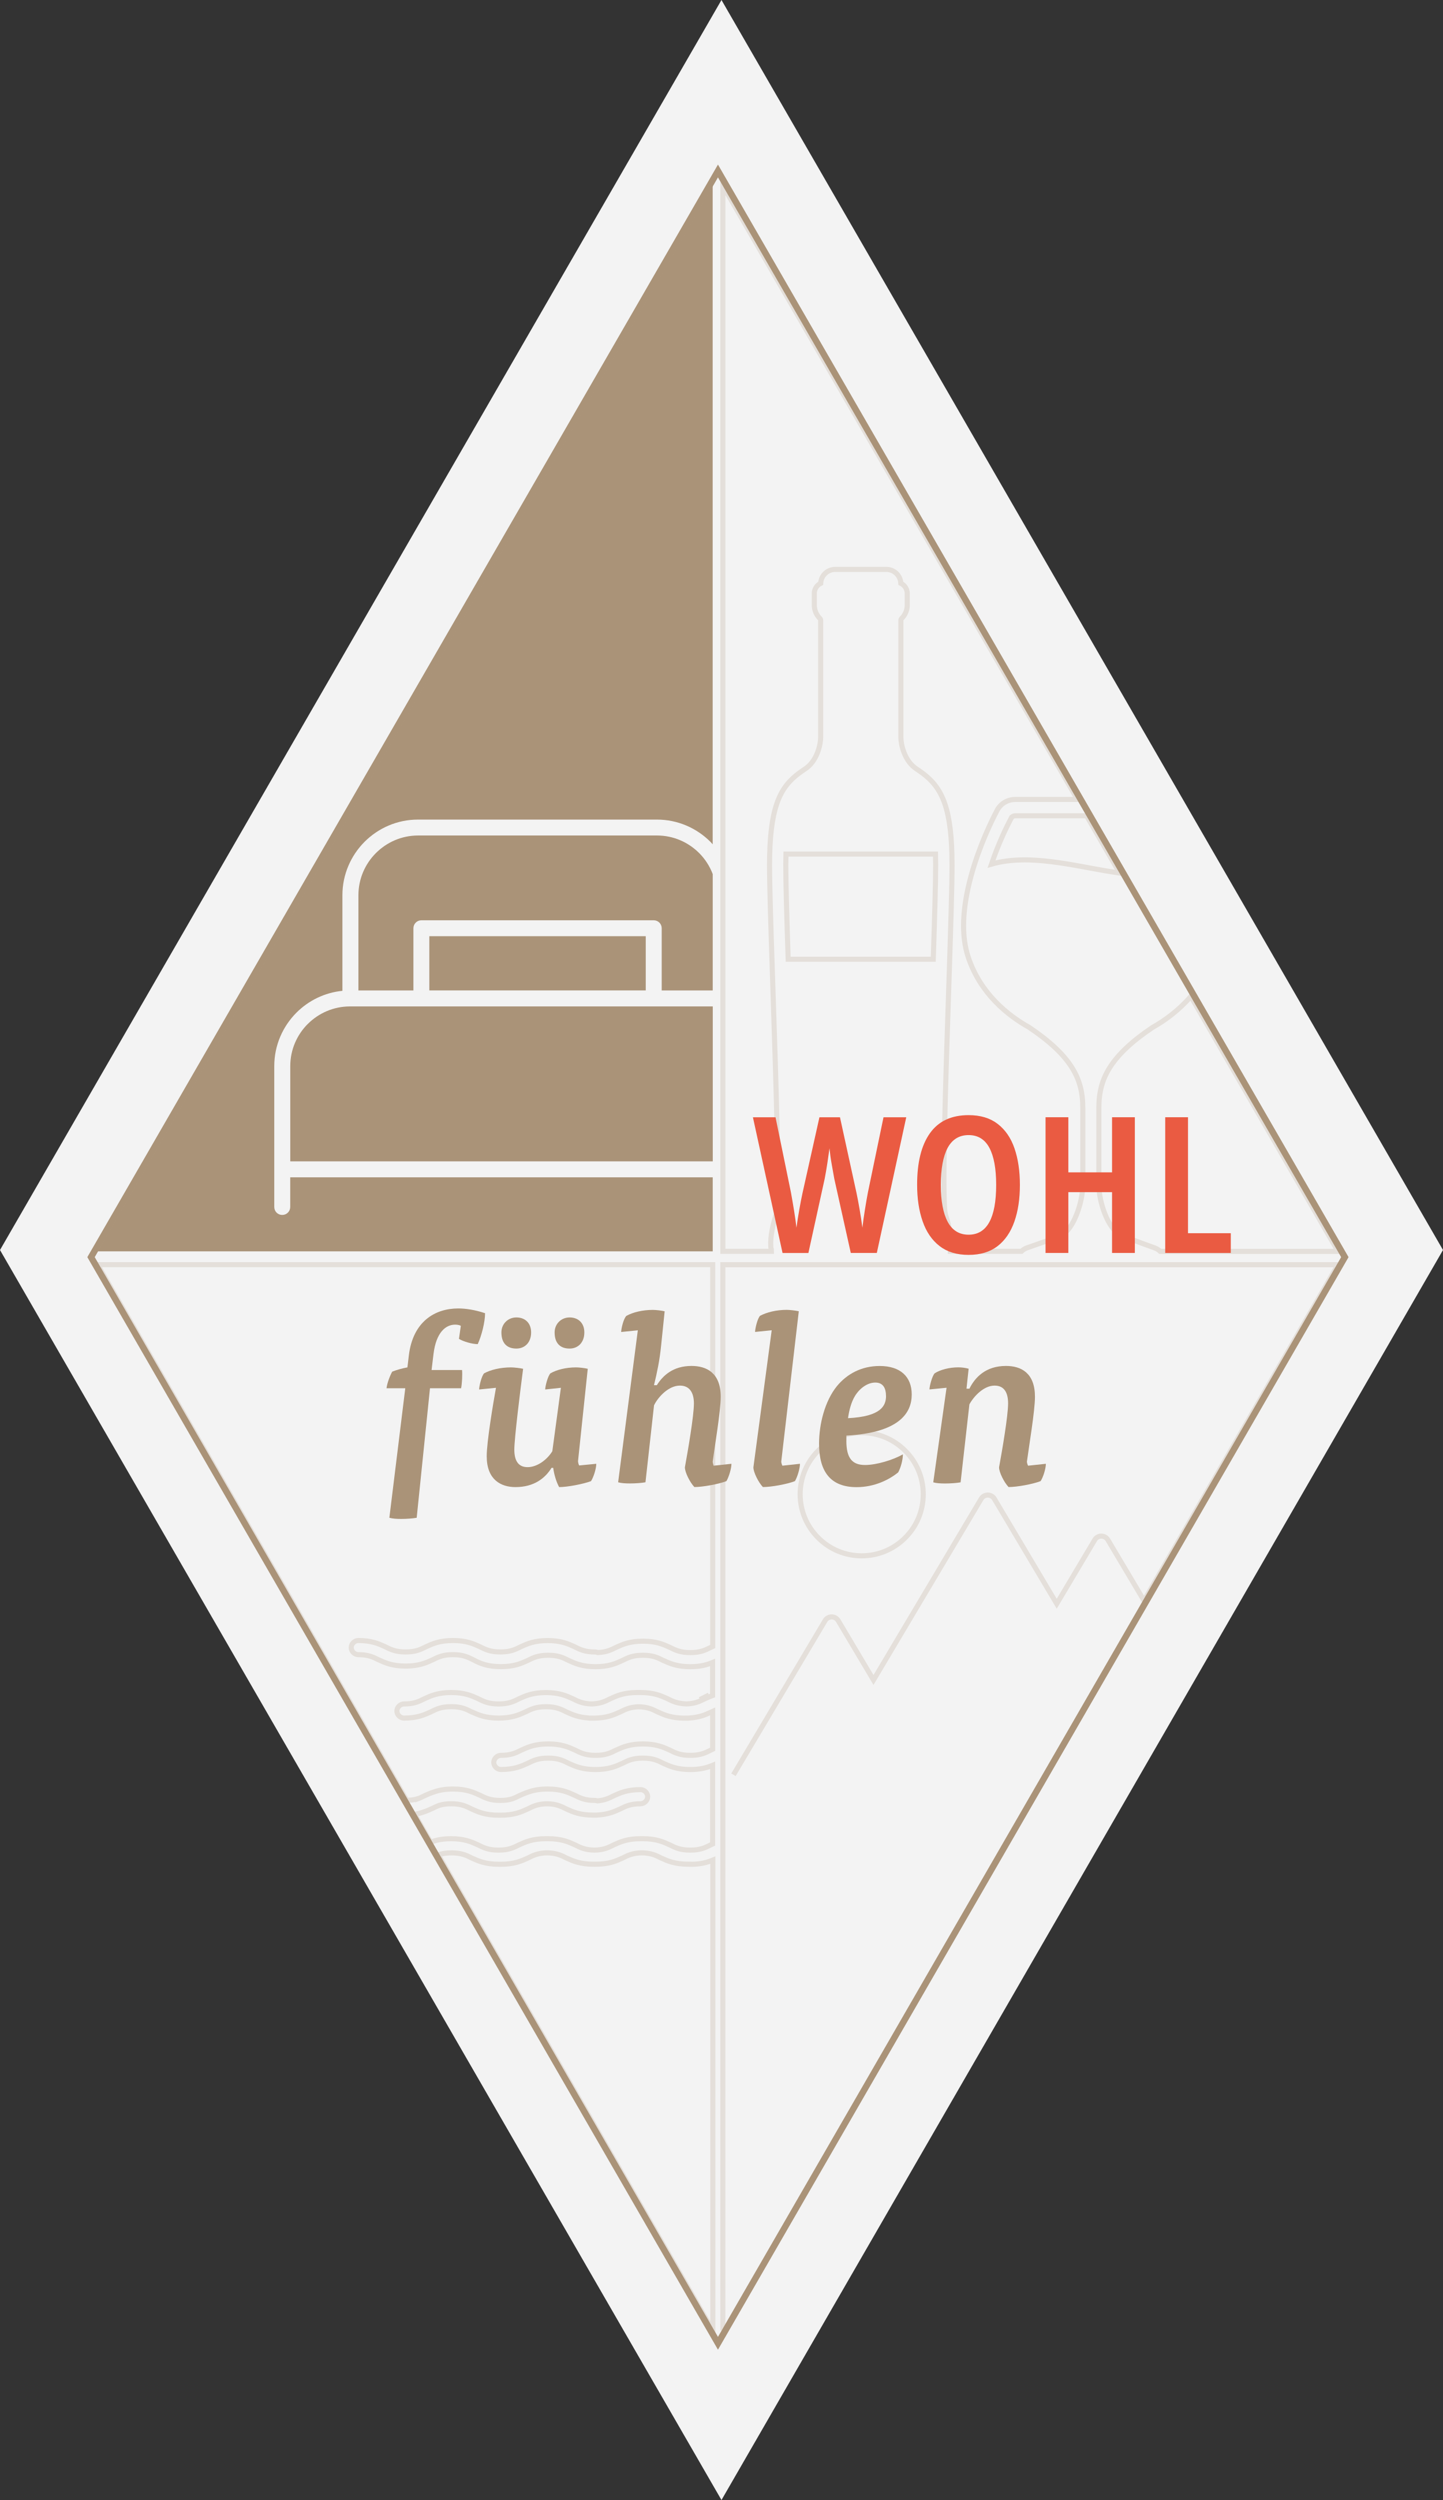
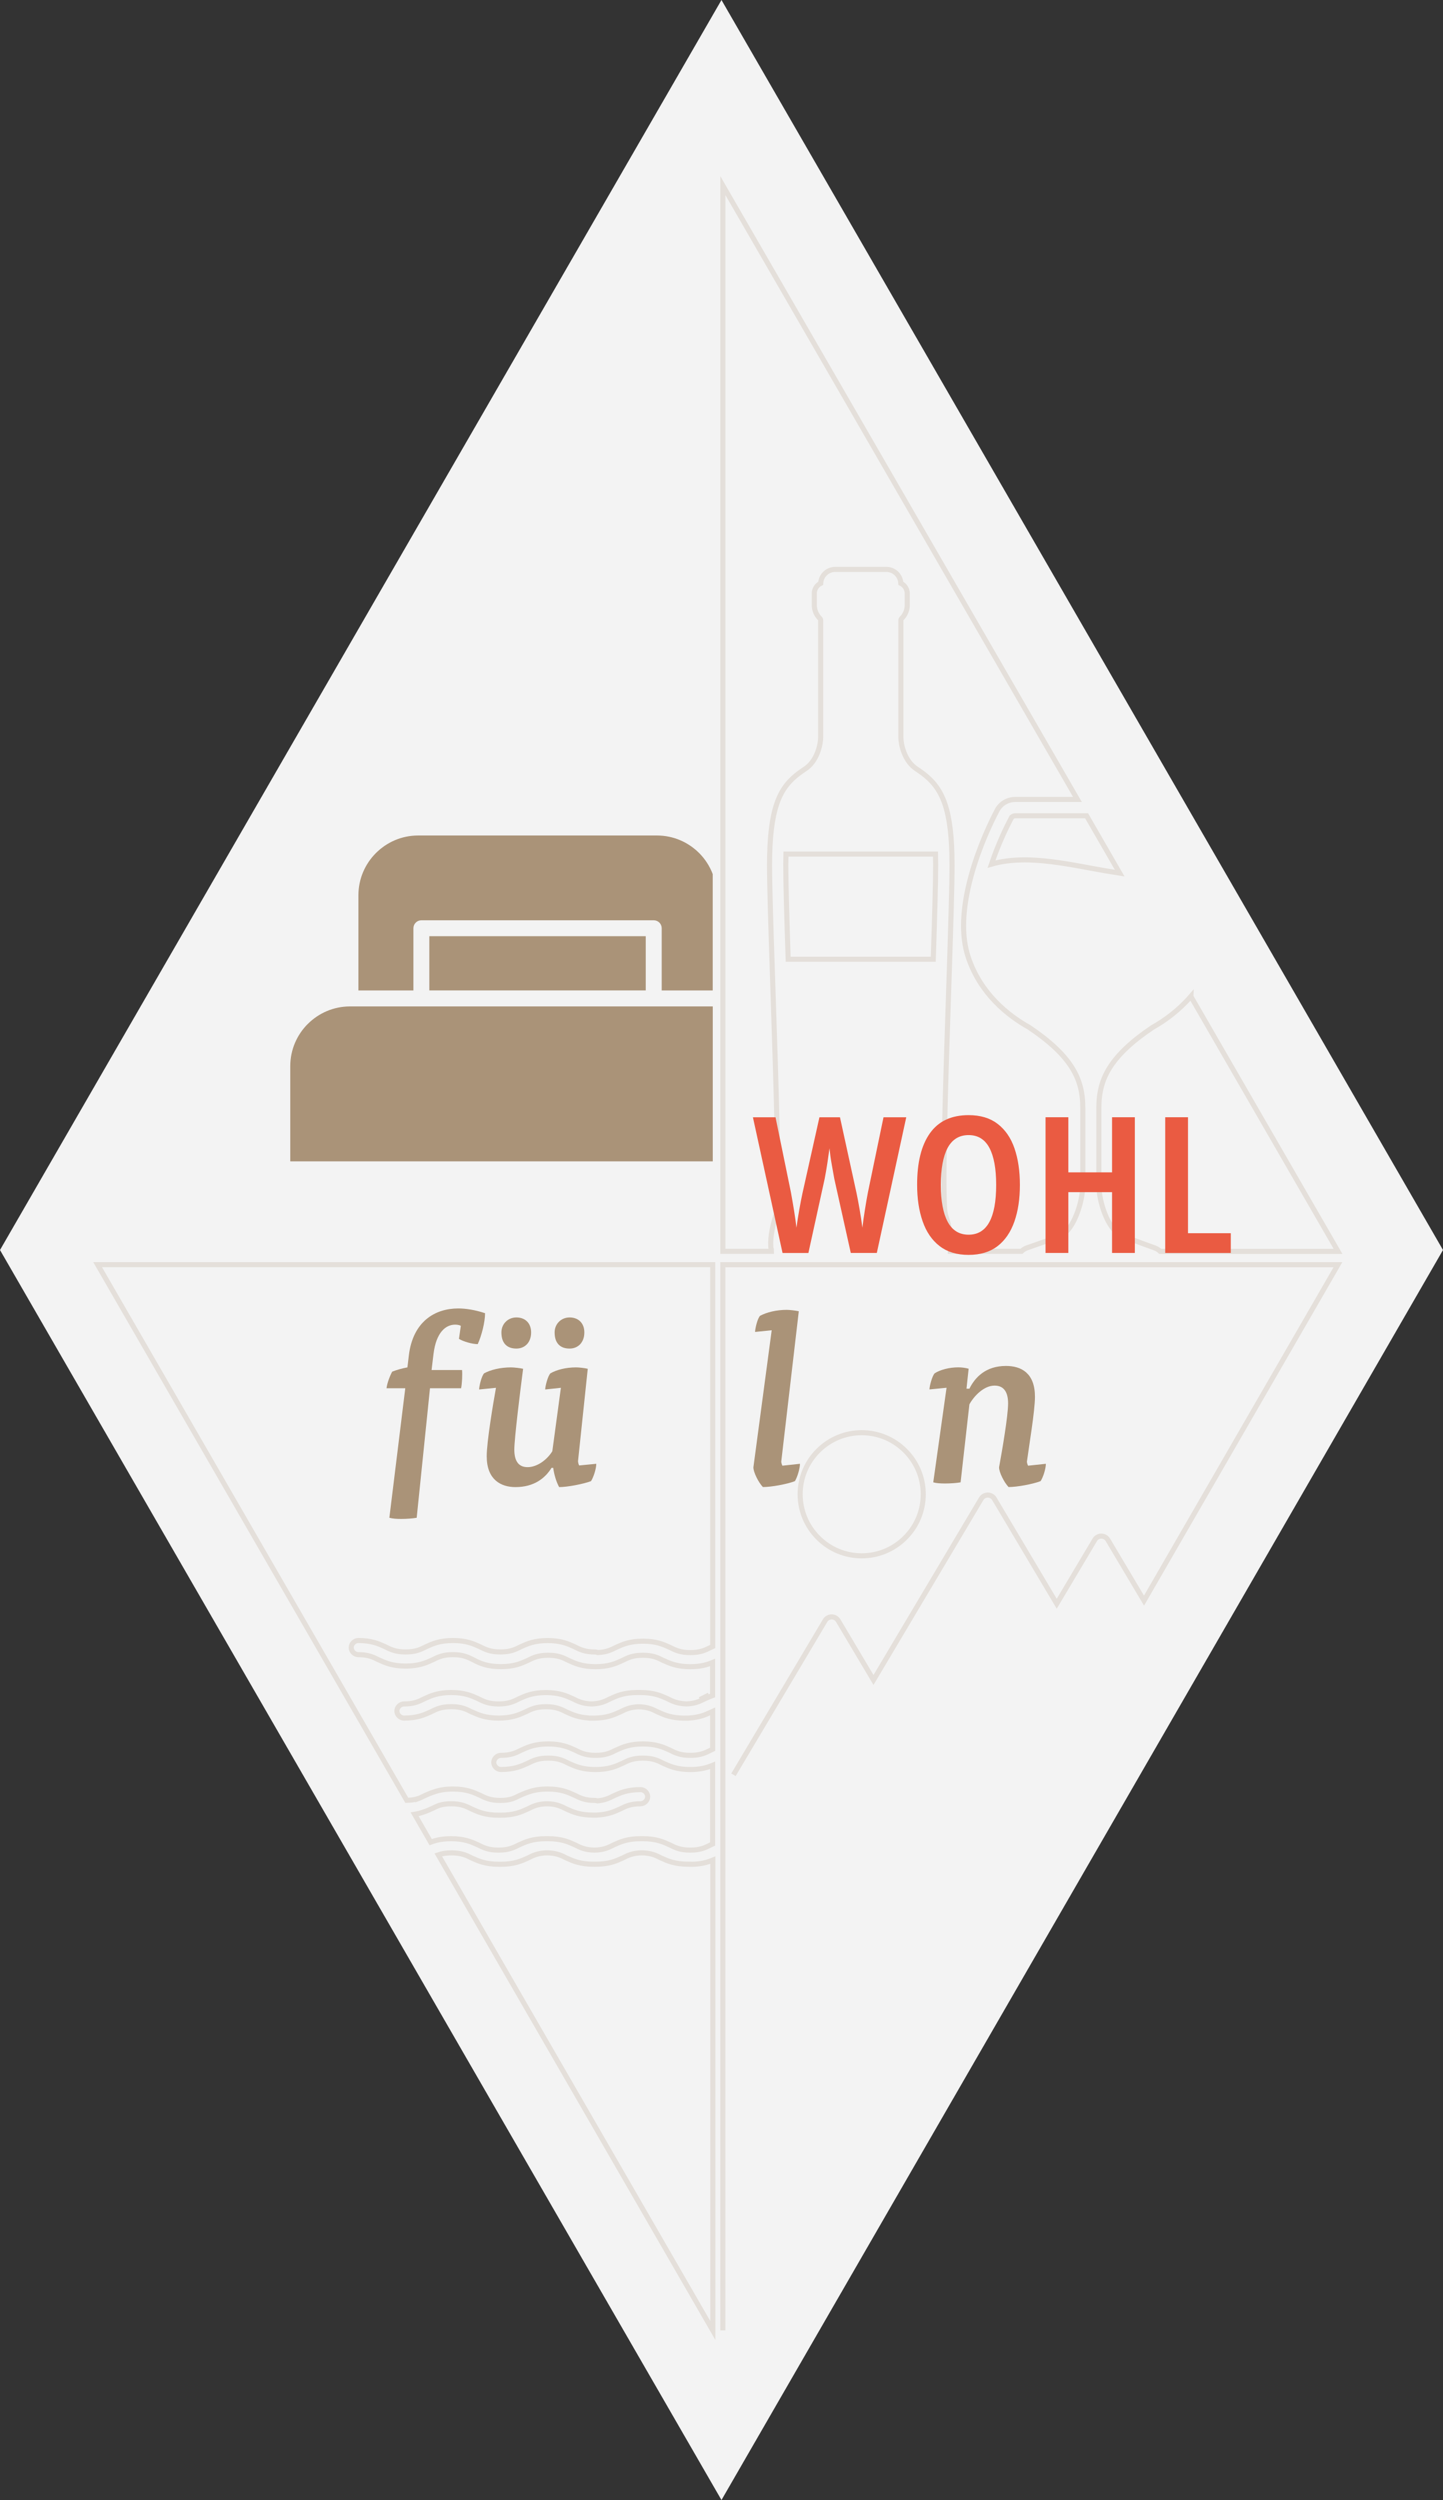
<svg xmlns="http://www.w3.org/2000/svg" id="Ebene_2" data-name="Ebene 2" viewBox="0 0 308.31 534">
  <rect x="0" y="0" width="308.31" height="534" fill="#333333" stroke="none" />
  <defs>
    <style>      .cls-1 {        stroke-width: 1.09px;      }      .cls-1, .cls-2 {        fill: none;        stroke: #aa9378;        stroke-miterlimit: 10;      }      .cls-2 {        stroke-width: 1.37px;      }      .cls-3 {        opacity: .2;      }      .cls-4 {        fill: #f3f3f3;      }      .cls-4, .cls-5, .cls-6 {        stroke-width: 0px;      }      .cls-5 {        fill: #aa9378;      }      .cls-6 {        fill: #ea5b42;      }    </style>
  </defs>
  <g id="Ebene_1-2" data-name="Ebene 1">
    <g>
      <polygon class="cls-4" points="154.15 0 0 267 154.15 534 308.31 267 154.15 0" />
      <g>
        <g class="cls-3">
          <path class="cls-1" d="m216.07,174.71c-.94,1.78-2.71,5.36-4.23,9.87,2.11-.61,4.44-.91,7.08-.91.33,0,.67,0,1.01.01,4.18.12,8.76.95,12.43,1.63l.46.09c2.17.4,4.31.78,6.41,1.1l-7.07-12.25h-15.28c-.35,0-.66.18-.81.46Z" />
          <path class="cls-1" d="m164.78,267.13c-.32-2.06.05-4.69,1.09-7.81l.02-.12c.02-.09.04-.21.06-.37.04-.32.07-.75.1-1.27.06-1.03.09-2.39.11-4.16.03-3.15-.02-7.41-.15-13.02-.19-8.55-.52-18.55-.84-28.23l-.18-5.46c-.29-8.69-.57-17.54-.57-21.9,0-1.51.03-2.92.1-4.18.26-5.01,1.02-8.55,2.39-11.13,1.4-2.63,3.29-4.03,5.11-5.24,1.14-.76,2.02-1.91,2.62-3.43.51-1.29.7-2.56.7-3.32v-24.97c0-.16-.06-.31-.17-.42-.76-.76-1.19-1.8-1.19-2.88v-2.45c0-.93.54-1.78,1.37-2.18.07-1.65,1.43-2.97,3.1-2.97h10.92c1.67,0,3.03,1.32,3.1,2.97.83.4,1.37,1.25,1.37,2.18v2.45c0,1.09-.42,2.11-1.19,2.88-.11.11-.17.26-.17.42v24.97c0,.76.18,2.02.7,3.32.6,1.51,1.48,2.67,2.63,3.43,1.82,1.21,3.71,2.62,5.11,5.24,1.38,2.58,2.14,6.12,2.39,11.13.06,1.29.1,2.7.1,4.18,0,4.36-.28,13.21-.56,21.9l-.16,4.85c-.31,9.38-.67,20.02-.86,28.84-.12,5.63-.17,9.88-.15,13.02.01,1.72.05,3.12.11,4.17.03.52.06.95.1,1.27.02.15.04.28.06.37l-.34.19h0l.36-.07s0,0,0,0h0c1.04,3.13,1.41,5.75,1.09,7.8,0,.05-.03.1-.03.15h15.21c.31-.3.69-.57,1.18-.74.86-.31,1.78-.63,2.65-.93l.42-.15c.56-.19,1.08-.37,1.53-.54,1.51-.54,2.4-.89,2.88-1.14,1.11-.57,2.25-2.16,3.12-4.36.82-2.06,1.33-4.48,1.33-6.33v-16.44c0-3.38-.71-6.03-2.3-8.58-1.78-2.86-4.78-5.68-9.17-8.63-4.48-2.5-10.4-7.15-13.01-15-1.51-4.52-1.3-10.37.62-17.39,1.78-6.5,4.48-11.94,5.56-13.98l.33.17-.33-.17c.75-1.43,2.24-2.31,3.88-2.31h13.27L154.45,39.65v227.63h10.37c0-.05-.03-.1-.03-.15Z" />
          <path class="cls-1" d="m167.89,184.79c0,3.75.2,10.75.51,20.1h31c.31-9.38.51-16.38.51-20.1,0-.83-.01-1.61-.03-2.36h-31.96c-.02.75-.03,1.53-.03,2.36Z" />
          <path class="cls-1" d="m254.44,212.83c-2.62,3.03-5.64,5.2-8.21,6.64-4.37,2.93-7.37,5.76-9.15,8.61-1.59,2.55-2.3,5.2-2.3,8.59v16.44c0,1.84.51,4.23,1.32,6.25.87,2.15,2.01,3.72,3.13,4.29.97.5,3.41,1.45,7.48,2.9.49.18.88.44,1.18.74h37.99l-31.44-54.45Z" />
        </g>
        <g>
          <path class="cls-5" d="m140.38,178.46h-51.06c-3.5,0-6.69,1.44-9,3.75-2.31,2.31-3.74,5.5-3.74,9v20.35h11.75v-13.29c0-.94.76-1.7,1.7-1.7h49.65c.94,0,1.7.76,1.7,1.7v13.29h10.9v-24.86c-.65-1.7-1.64-3.23-2.9-4.49-2.31-2.31-5.5-3.75-9-3.75Z" />
          <rect class="cls-5" x="91.73" y="199.97" width="46.24" height="11.58" />
-           <path class="cls-5" d="m62.01,251.47v6.34c0,.94-.76,1.7-1.71,1.7s-1.7-.76-1.7-1.7v-30.1c0-4.44,1.82-8.48,4.74-11.41,2.57-2.57,6.01-4.29,9.82-4.66v-20.43c0-4.44,1.82-8.48,4.74-11.41,2.93-2.93,6.97-4.74,11.41-4.74h51.06c4.44,0,8.48,1.82,11.41,4.74.17.17.33.36.49.54V39.65L20.86,267.28h131.42v-15.81H62.01Z" />
          <path class="cls-5" d="m65.76,218.71c-2.31,2.31-3.74,5.5-3.74,9v20.35h90.27v-33.09h-77.52c-3.5,0-6.69,1.43-9,3.74Z" />
        </g>
        <g class="cls-3">
          <path class="cls-1" d="m156.71,379.09l19.58-32.93c.13-.23.33-.43.57-.57.77-.46,1.77-.2,2.23.57l7.54,12.68,23.01-38.7c.22-.38.58-.64,1-.75.42-.11.86-.05,1.24.18.24.14.43.33.57.57l13.33,22.42,8.13-13.66c.13-.23.33-.43.57-.57.37-.22.81-.29,1.23-.17.42.11.78.37,1,.75l7.72,12.98,41.43-71.75h-131.42v227.63m20.37-187.89c2.49-2.49,5.79-3.86,9.3-3.86s6.81,1.37,9.29,3.85c2.49,2.49,3.86,5.79,3.86,9.3s-1.37,6.81-3.85,9.29c-2.49,2.49-5.79,3.86-9.3,3.86s-6.81-1.37-9.29-3.85c-2.49-2.49-3.86-5.79-3.86-9.3s1.37-6.81,3.85-9.29Z" />
        </g>
-         <polygon class="cls-2" points="153.4 36.52 19.45 268.52 153.4 500.52 287.34 268.52 153.4 36.52" />
        <g class="cls-3">
          <path class="cls-1" d="m147.5,398.19h-.37s-.02,0-.03,0c-2.93,0-4.44-.69-5.77-1.29-1.24-.62-2.2-1.1-4.21-1.14-1.96.04-2.92.52-4.14,1.13-1.36.62-2.87,1.3-5.7,1.3h-.49c-2.83,0-4.35-.69-5.69-1.29-1.19-.6-2.2-1.1-4.21-1.14-1.96.04-2.97.54-4.14,1.13-1.29.59-2.87,1.31-5.7,1.31h-.48c-2.83,0-4.35-.69-5.69-1.29-1.28-.64-2.28-1.14-4.43-1.14-1.22,0-2.07.17-2.81.42l58.66,101.6v-100.48c-1.16.48-2.56.9-4.78.9Z" />
          <path class="cls-1" d="m89.26,384.22c.48-.17.92-.4,1.44-.65.59-.27,1.21-.55,1.99-.8,1.24-.44,2.55-.64,4.1-.64,2.84,0,4.35.69,5.69,1.3,1.29.64,2.29,1.14,4.42,1.14,1,0,1.79-.11,2.58-.35.49-.18.94-.4,1.46-.66.62-.28,1.22-.55,1.97-.79,1.24-.44,2.55-.64,4.1-.64,2.83,0,4.35.69,5.69,1.3,1.29.64,2.29,1.14,4.42,1.14.14,0,.28.02.43.07l.07.02h.06c1.55-.13,2.45-.58,3.49-1.1,1.36-.62,2.87-1.3,5.7-1.3.81,0,1.51.71,1.51,1.51s-.72,1.51-1.51,1.51c-2.14,0-3.14.5-4.41,1.13-1.25.57-2.63,1.19-5.04,1.29h-.67c-2.84.01-4.36-.68-5.7-1.29-1.24-.62-2.2-1.1-4.2-1.13-1.96.04-2.92.52-4.14,1.13-1.36.62-2.88,1.31-5.71,1.31h-.26s-.23,0-.23,0c-2.83,0-4.35-.69-5.69-1.3-1.29-.64-2.28-1.14-4.43-1.14-1,0-1.79.11-2.58.35-.48.18-.95.41-1.4.63-.68.31-1.27.58-2.03.82-.57.2-1.17.35-1.79.45l3.43,5.95c1.09-.41,2.41-.74,4.37-.74,2.83,0,4.35.69,5.69,1.3,1.29.64,2.28,1.14,4.43,1.14s3.14-.5,4.41-1.13c1.36-.62,2.88-1.31,5.71-1.31h.26s.23,0,.23,0c2.83,0,4.35.69,5.69,1.3,1.24.62,2.2,1.1,4.21,1.14,1.96-.04,2.92-.52,4.14-1.13,1.36-.62,2.87-1.31,5.71-1.31h.26s.23,0,.23,0c2.83,0,4.35.69,5.69,1.3,1.28.64,2.28,1.14,4.43,1.14s3.14-.5,4.4-1.13c.12-.06.25-.11.38-.17v-16.81c-1.16.48-2.57.9-4.78.9-2.82,0-4.34-.69-5.68-1.29-1.29-.65-2.29-1.15-4.44-1.15s-3.14.5-4.41,1.13c-1.36.62-2.88,1.31-5.71,1.31s-4.34-.69-5.68-1.29c-1.29-.65-2.29-1.15-4.44-1.15s-3.14.5-4.41,1.13h-.02s-.22-.48-.22-.48h0l.22.49c-1.34.61-2.85,1.29-5.68,1.29-.79,0-1.51-.72-1.51-1.51s.72-1.51,1.51-1.51c2.14,0,3.14-.5,4.41-1.13,1.36-.62,2.88-1.31,5.71-1.31s4.35.69,5.7,1.3c1.28.64,2.27,1.14,4.42,1.14s3.14-.5,4.41-1.13c1.36-.62,2.88-1.31,5.71-1.31s4.35.69,5.69,1.3c1.28.64,2.28,1.14,4.43,1.14s3.14-.5,4.41-1.13c.12-.06.25-.11.37-.17v-8.1c-.09.04-.17.08-.26.13l-.2.09c-1.14.52-2.32,1.06-4.57,1.21-.03.01-.14.02-.24.02h-.38s-.34,0-.34,0c-2.84,0-4.36-.69-5.7-1.3-1.17-.58-2.15-1.08-4.1-1.13-1.86.06-2.85.55-4,1.12-1.36.62-2.88,1.31-5.71,1.31h-.39s-.34,0-.34,0h0c-.08,0-.16,0-.36-.04-2.15-.14-3.51-.76-4.6-1.26-1.29-.64-2.29-1.14-4.42-1.14s-3.14.5-4.4,1.12c-1.37.62-2.88,1.31-5.72,1.31s-4.35-.69-5.69-1.3h-.03c-1.26-.64-2.26-1.14-4.4-1.14s-3.14.5-4.4,1.13c-1.36.62-2.88,1.31-5.71,1.31-.79,0-1.51-.72-1.51-1.51s.72-1.51,1.51-1.51c2.15,0,3.15-.5,4.41-1.13,1.35-.62,2.87-1.31,5.71-1.31s4.35.69,5.69,1.3c1.28.64,2.28,1.14,4.42,1.14s3.15-.5,4.41-1.13c1.36-.62,2.87-1.3,5.7-1.3s4.35.69,5.69,1.3c1.17.58,2.15,1.08,4.1,1.13,1.86-.06,2.85-.55,4-1.13,1.36-.62,2.88-1.31,5.71-1.31h.39s.33,0,.33,0c2.83,0,4.35.69,5.69,1.29,1.17.59,2.16,1.08,4.11,1.14,1.6-.05,2.56-.42,3.52-.89l-.14-.28.96-.48.15.3c.34-.15.71-.3,1.1-.44v-7.06c-1.16.48-2.56.9-4.78.9-2.83,0-4.35-.69-5.69-1.3h-.02c-1.26-.64-2.26-1.14-4.41-1.14s-3.15.5-4.41,1.13c-1.35.62-2.86,1.31-5.7,1.31s-4.35-.69-5.69-1.3c-1.28-.64-2.28-1.14-4.43-1.14s-3.15.5-4.41,1.13c-1.36.62-2.87,1.3-5.7,1.3s-4.48-.69-5.85-1.44c-1.25-.62-2.25-1.12-4.39-1.12s-3.14.5-4.4,1.13c-1.37.62-2.89,1.31-5.71,1.31s-4.35-.69-5.69-1.3c-1.29-.64-2.29-1.14-4.43-1.14-.79,0-1.51-.72-1.51-1.51s.72-1.51,1.51-1.51c2.83,0,4.35.69,5.69,1.3,1.28.64,2.28,1.14,4.43,1.14s3.15-.5,4.41-1.13c1.35-.62,2.87-1.31,5.71-1.31s4.35.69,5.69,1.3c1.28.64,2.28,1.14,4.43,1.14s3.15-.5,4.41-1.13c1.36-.62,2.87-1.3,5.7-1.3s4.35.69,5.69,1.3c1.28.64,2.28,1.14,4.43,1.14.16,0,.32.03.49.09l.07.03h.06c1.82-.08,2.79-.56,3.91-1.12,1.37-.62,2.88-1.31,5.71-1.31s4.35.69,5.69,1.3c1.29.64,2.29,1.14,4.43,1.14s3.14-.5,4.41-1.13c.12-.06.25-.11.37-.17v-81.56H20.86l66.05,114.41c.88-.02,1.63-.11,2.35-.33Z" />
        </g>
        <g>
          <path class="cls-6" d="m193.63,238.64l-6.29,28.99h-5.56l-3.53-15.87c-.14-.78-.31-1.78-.53-2.98-.22-1.2-.38-2.37-.49-3.51-.11.84-.26,1.88-.45,3.13-.19,1.25-.38,2.35-.57,3.33l-3.49,15.91h-5.52l-6.33-28.99h4.83l3.29,16.04c.22,1.19.44,2.49.67,3.9.23,1.41.4,2.63.51,3.65.16-1.22.37-2.51.61-3.88.24-1.37.47-2.55.69-3.55l3.61-16.16h4.39l3.53,16.16c.22,1.03.44,2.21.67,3.55s.43,2.63.59,3.88c.13-1.16.31-2.43.53-3.8.22-1.37.43-2.62.65-3.75l3.33-16.04h4.87Z" />
          <path class="cls-6" d="m217.91,253.09c0,2.98-.39,5.59-1.18,7.84-.79,2.25-1.98,3.99-3.59,5.24-1.61,1.24-3.67,1.87-6.19,1.87s-4.59-.63-6.21-1.89-2.83-3.02-3.61-5.28c-.79-2.26-1.18-4.86-1.18-7.82,0-4.76.91-8.43,2.74-11,1.83-2.57,4.58-3.86,8.26-3.86,2.52,0,4.59.62,6.21,1.87s2.82,2.98,3.59,5.22c.77,2.23,1.16,4.84,1.16,7.82Zm-16.89,0c0,3.46.49,6.1,1.48,7.92.99,1.81,2.47,2.72,4.45,2.72,3.92,0,5.89-3.55,5.89-10.64,0-3.49-.49-6.14-1.46-7.94-.97-1.8-2.45-2.7-4.43-2.7s-3.49.91-4.47,2.72c-.97,1.81-1.46,4.45-1.46,7.92Z" />
          <path class="cls-6" d="m242.47,267.63h-4.87v-12.99h-9.34v12.99h-4.87v-28.99h4.87v11.77h9.34v-11.77h4.87v28.99Z" />
          <path class="cls-6" d="m248.96,267.63v-28.99h4.87v24.77h9.14v4.22h-14.01Z" />
        </g>
        <g>
          <path class="cls-5" d="m98.72,292.62c.1,1.01,0,2.89-.2,3.91h-6.65l-2.84,27.66c-.81.15-2.13.25-3.3.25-.96,0-1.83-.05-2.54-.25l3.4-27.66h-4.01c.15-1.17.76-2.74,1.22-3.55.91-.36,2.13-.71,3.25-.91l.3-2.54c.86-7.21,5.53-10.05,10.56-10.05,1.57,0,3.6.3,5.73,1.02,0,1.88-.76,4.87-1.57,6.6-1.22,0-3.09-.56-4.01-1.12l.4-2.79c-.36-.2-.86-.25-1.22-.25-1.98,0-4.06,1.62-4.62,6.29l-.41,3.4h6.5Z" />
          <path class="cls-5" d="m126.27,316.37c-1.62.61-5.02,1.27-6.8,1.27-.61-1.07-1.12-2.84-1.27-4.11h-.36c-1.37,2.23-3.76,4.11-7.71,4.11-3.04,0-6.14-1.52-6.14-6.6,0-3.1,1.42-11.52,1.98-14.61l-3.6.36c0-.66.51-2.89,1.07-3.45,1.37-.76,3.5-1.27,5.74-1.27.66,0,1.93.15,2.59.3-.61,4.62-1.88,14.92-1.88,17.25s.81,3.76,2.84,3.76,4.16-1.57,5.28-3.4l1.83-13.55-3.35.36c0-.71.56-2.89,1.12-3.45,1.32-.76,3.3-1.27,5.48-1.27.66,0,1.88.15,2.49.3l-2.08,19.74c0,.2.15.81.25.91l3.65-.36c0,1.01-.56,2.84-1.12,3.7Zm-12.79-31.77c0,2.18-1.37,3.45-3.15,3.45-2.03,0-3.2-1.17-3.2-3.45,0-1.83,1.42-3.2,3.2-3.2,1.88,0,3.15,1.22,3.15,3.2Zm11.37,0c0,2.18-1.37,3.45-3.15,3.45-2.03,0-3.2-1.17-3.2-3.45,0-1.83,1.42-3.2,3.2-3.2,1.88,0,3.15,1.22,3.15,3.2Z" />
-           <path class="cls-5" d="m136.27,284.15l-3.55.36c0-.71.51-2.89,1.12-3.45,1.37-.76,3.45-1.27,5.63-1.27.71,0,1.93.15,2.54.3l-.76,7.36c-.31,3.1-.86,5.73-1.52,8.42h.61c1.27-2.03,3.45-4.11,7.41-4.11,3.15,0,6.24,1.42,6.24,6.6,0,2.99-1.32,10.81-1.72,13.85,0,.2.15.71.2.86l3.81-.41c0,1.01-.56,2.84-1.07,3.7-1.67.66-5.12,1.27-6.85,1.27-.96-1.01-2.03-3.15-2.03-4.21.66-3.6,1.93-11.01,1.93-13.65,0-2.28-.91-3.81-2.99-3.81-2.43,0-4.67,2.44-5.53,4.21l-1.83,16.44c-.81.15-2.13.25-3.3.25-.96,0-1.88-.05-2.54-.25l4.21-32.48Z" />
          <path class="cls-5" d="m166.92,312.21c0,.2.15.71.25.86l3.75-.41c0,1.01-.56,2.84-1.07,3.7-1.67.66-5.07,1.27-6.85,1.27-.96-1.01-2.03-3.15-2.03-4.21l3.91-29.28-3.55.36c0-.71.51-2.89,1.07-3.45,1.42-.76,3.5-1.27,5.68-1.27.66,0,1.93.15,2.59.3l-3.75,32.12Z" />
-           <path class="cls-5" d="m180.83,307.74c0,3.75,1.27,5.18,4.01,5.18,2.39,0,5.99-1.07,8.07-2.28,0,1.17-.46,2.89-1.01,3.86-1.93,1.57-5.07,3.15-8.88,3.15-5.48,0-8.02-3.2-8.02-9.29,0-4.16,1.22-9.08,3.81-12.28,2.13-2.59,5.23-4.31,9.14-4.31,4.41,0,6.85,2.28,6.85,6.09,0,4.01-2.74,8.17-13.96,8.78v1.12Zm8.47-9.59c0-1.62-.61-2.84-2.28-2.84s-3.35,1.22-4.36,2.89c-.81,1.32-1.27,3.2-1.47,4.72,7.05-.36,8.12-2.64,8.12-4.77Z" />
          <path class="cls-5" d="m207.12,296.63c1.17-2.38,3.45-4.87,7.82-4.87,3.15,0,6.19,1.42,6.19,6.6,0,2.99-1.32,10.81-1.72,13.85,0,.2.15.71.25.86l3.8-.41c0,1.01-.56,2.84-1.12,3.7-1.68.66-5.07,1.27-6.85,1.27-.96-1.01-2.03-3.15-2.03-4.21.66-3.6,1.93-11.01,1.93-13.65,0-2.28-.81-3.81-2.89-3.81-2.28,0-4.41,2.23-5.38,4.01l-1.88,16.65c-.81.15-2.13.25-3.3.25-.96,0-1.88-.05-2.54-.25l2.84-20.2-3.65.36c0-.66.56-2.89,1.12-3.45,1.17-.76,3.15-1.27,5.02-1.27.76,0,1.52.1,2.23.3l-.46,4.26h.61Z" />
        </g>
      </g>
    </g>
  </g>
</svg>